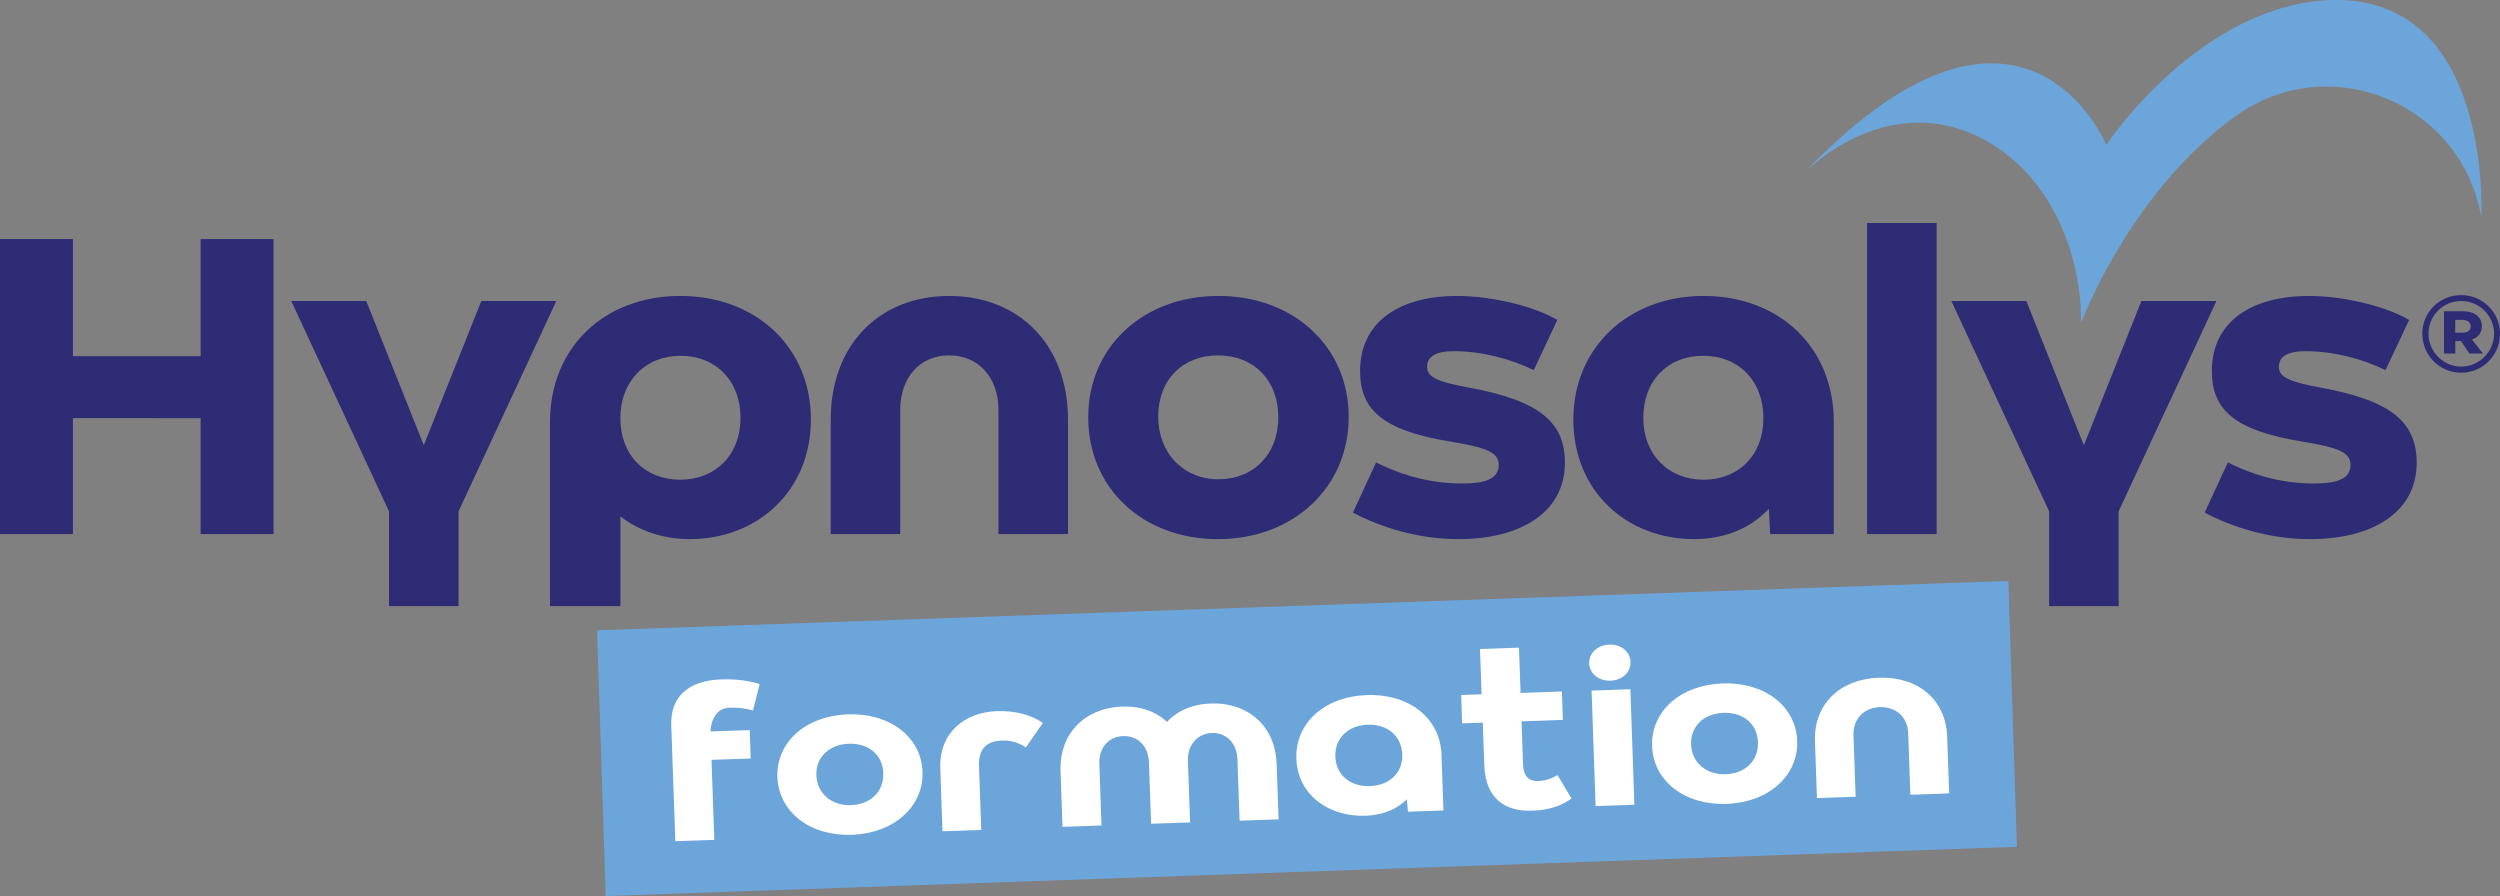
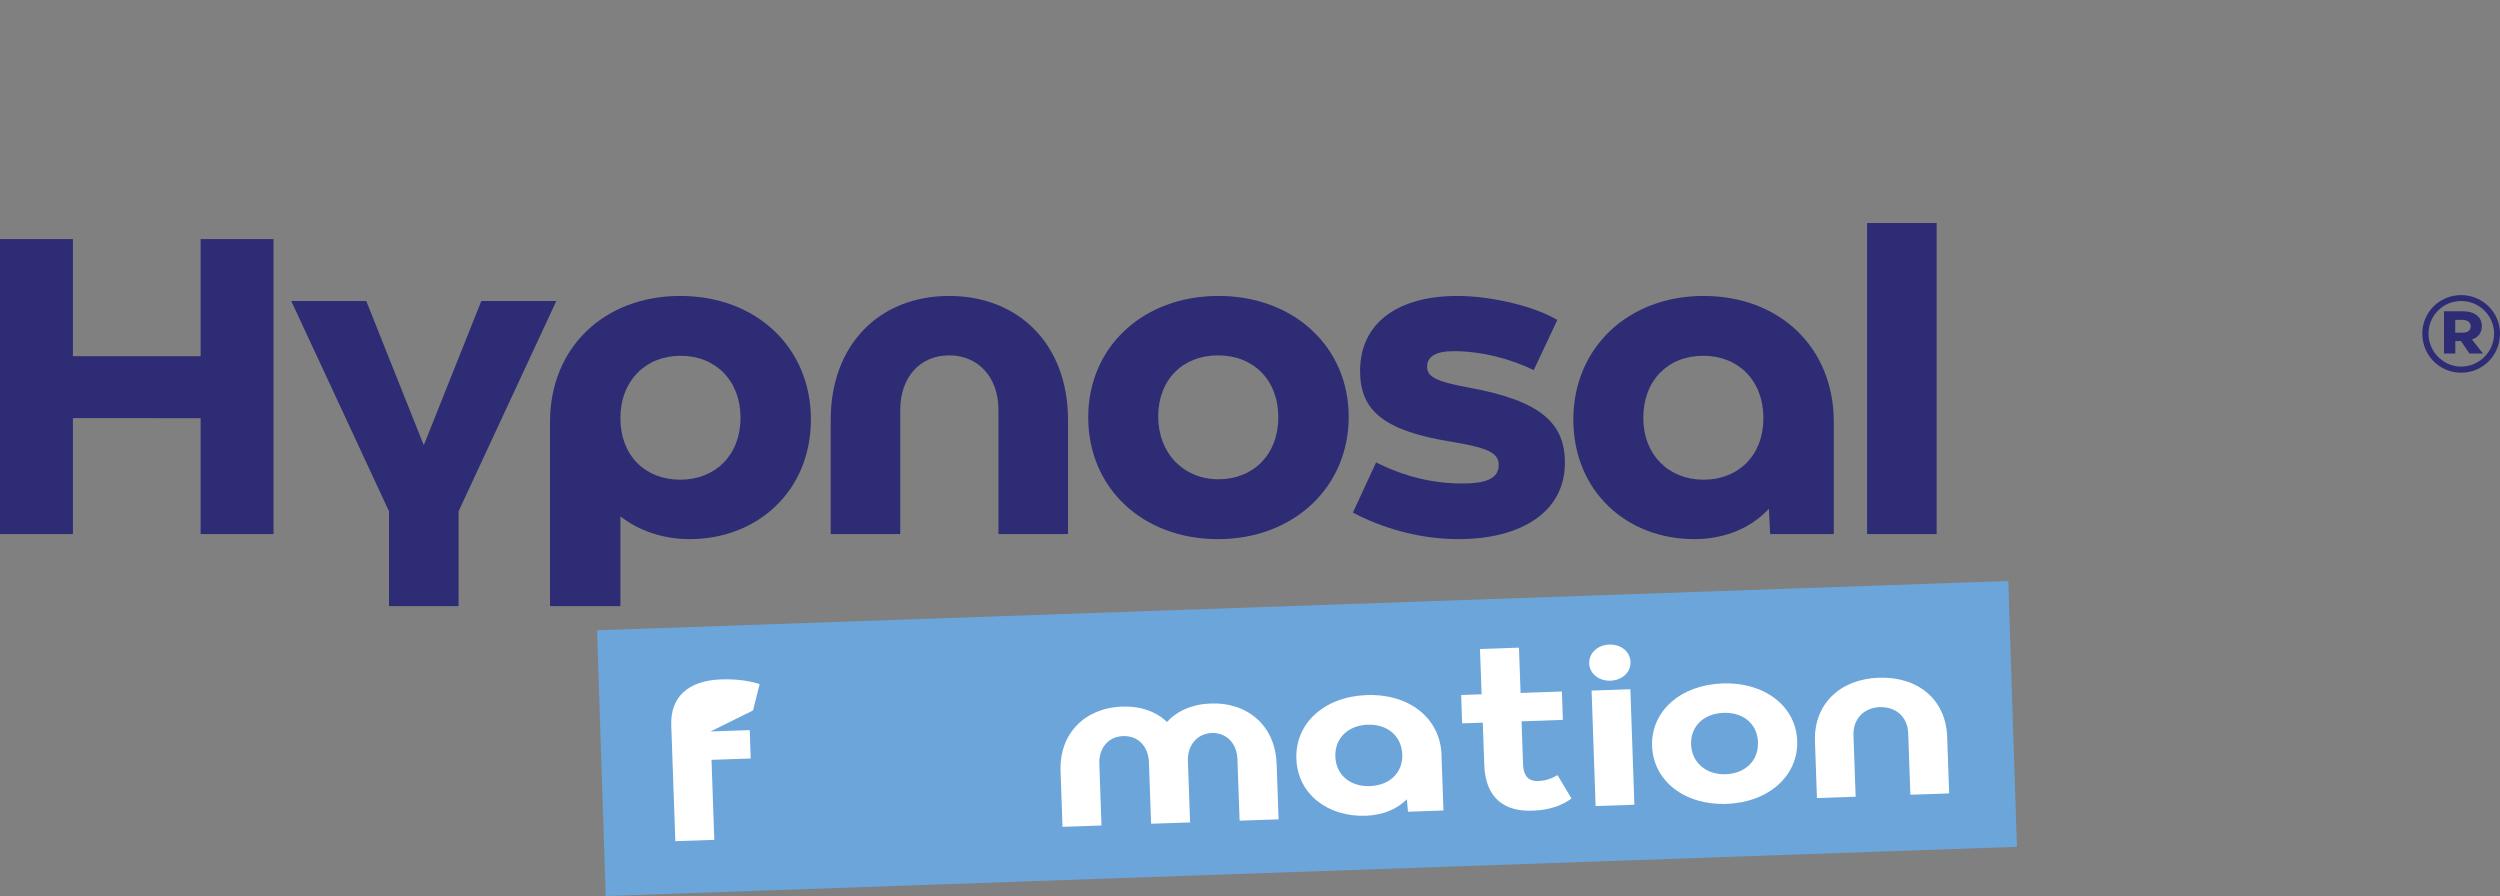
<svg xmlns="http://www.w3.org/2000/svg" id="Calque_2" viewBox="0 0 355.9 127.56">
  <rect x="0" y="0" width="355.9" height="127.56" fill="#808080" stroke="none" />
  <defs>
    <style>.cls-1{fill:#fff;}.cls-2{fill:#6ca5da;}.cls-3{fill:#2d2c74;}</style>
  </defs>
  <g id="Calque_1-2">
    <g>
      <g>
        <polygon class="cls-2" points="287.13 120.55 86.23 127.56 85 89.73 285.9 82.71 287.13 120.55" />
        <g>
-           <path class="cls-1" d="M101.15,104.13l5.58-.19,.14,4.04-5.58,.19,.4,11.39-5.55,.19-.58-16.5c-.14-4.01,2.39-6.36,7.07-6.53,2.37-.08,4.23,.24,5.51,.67l-.94,3.75c-1.18-.32-2.09-.43-3.43-.39-1.74,.06-2.55,1.75-2.63,3.36Z" />
-           <path class="cls-1" d="M110.67,110.61c-.17-4.96,4.05-8.71,10.03-8.92,5.98-.21,10.45,3.24,10.63,8.17s-4.04,8.77-10.06,8.98c-5.98,.21-10.42-3.27-10.6-8.23Zm15.08-.53c-.09-2.65-2.12-4.3-4.93-4.2-2.74,.1-4.69,1.89-4.6,4.48s2.16,4.36,4.93,4.26,4.69-1.92,4.59-4.54Z" />
-           <path class="cls-1" d="M134.17,118.33l-.31-8.95c-.18-5.14,3.54-7.98,8.02-8.14,2.81-.1,5.01,.6,6.58,1.68l-2.42,3.48c-.65-.45-1.84-1.04-3.38-.98-2.21,.08-3.37,1.16-3.29,3.63l.32,9.1-5.52,.19Z" />
+           <path class="cls-1" d="M101.15,104.13l5.58-.19,.14,4.04-5.58,.19,.4,11.39-5.55,.19-.58-16.5c-.14-4.01,2.39-6.36,7.07-6.53,2.37-.08,4.23,.24,5.51,.67l-.94,3.75Z" />
          <path class="cls-1" d="M181.74,108.67l.28,7.97-5.55,.19-.31-8.77c-.08-2.26-1.6-3.78-3.64-3.71s-3.49,1.7-3.41,3.96l.31,8.77-5.55,.19-.31-8.77c-.08-2.26-1.57-3.79-3.68-3.71s-3.46,1.7-3.38,3.96l.31,8.77-5.55,.19-.28-7.97c-.18-5.29,3.44-8.96,8.75-9.15,2.67-.09,4.88,.72,6.4,2.19,1.45-1.57,3.56-2.54,6.23-2.63,5.31-.19,9.18,3.22,9.37,8.51Z" />
          <path class="cls-1" d="M205.21,107.47l.28,7.91-5.05,.18-.16-1.78c-1.39,1.42-3.44,2.26-5.84,2.35-5.42,.19-9.71-3.08-9.89-8.11-.18-5.08,4.01-8.86,10.03-9.07,6.02-.21,10.46,3.27,10.64,8.53Zm-5.59-.07c-.09-2.65-2.13-4.33-4.93-4.23-2.77,.1-4.69,1.92-4.59,4.54,.09,2.65,2.16,4.3,4.93,4.2,2.77-.1,4.69-1.89,4.6-4.51Z" />
          <path class="cls-1" d="M223.72,113.67c-1.37,1.03-3.19,1.66-5.57,1.74-3.87,.14-6.68-1.67-6.85-6.52l-.21-6.01-2.94,.1-.14-4.04,2.91-.1-.23-6.45,5.55-.19,.23,6.45,5.88-.21,.14,4.04-5.88,.21,.21,6.07c.07,2.08,1.12,2.46,2.13,2.43,1.24-.04,2.12-.46,2.78-.84l1.99,3.33Z" />
          <path class="cls-1" d="M226.24,94.45c-.05-1.46,1.18-2.63,2.85-2.69,1.7-.06,2.98,1.03,3.03,2.48,.05,1.43-1.15,2.6-2.85,2.66s-2.98-1.03-3.03-2.45Zm.91,20.3l-.57-16.44,5.52-.19,.57,16.44-5.52,.19Z" />
          <path class="cls-1" d="M235.19,106.21c-.17-4.96,4.05-8.71,10.03-8.92,5.98-.21,10.45,3.24,10.63,8.17,.17,4.96-4.04,8.77-10.06,8.98-5.98,.21-10.42-3.27-10.6-8.23Zm15.08-.53c-.09-2.65-2.12-4.3-4.93-4.2-2.74,.1-4.69,1.89-4.6,4.48s2.16,4.36,4.93,4.26c2.77-.1,4.69-1.92,4.59-4.54Z" />
          <path class="cls-1" d="M264.18,113.42l-5.52,.19-.28-8.06c-.19-5.32,3.57-8.88,9.09-9.07,5.55-.19,9.55,3.09,9.73,8.41l.28,8.06-5.52,.19-.31-8.77c-.08-2.26-1.7-3.78-4.05-3.7-2.27,.08-3.82,1.71-3.74,3.97l.31,8.77Z" />
        </g>
      </g>
-       <path class="cls-2" d="M256.78,24.67s.04-.05,.08-.08l.1-.1s0-.01,.01-.01c0,0,.01,0,.01-.01,.02-.02,.04-.03,.06-.06,5.9-6.15,11.11-10.1,15.68-12.45,.54-.28,1.08-.54,1.61-.78s1.05-.45,1.55-.65c2.81-1.08,5.34-1.52,7.61-1.52,3.25,0,5.96,.92,8.19,2.23,.49,.3,.96,.62,1.4,.94,.45,.32,.87,.67,1.27,1.01,.8,.7,1.51,1.44,2.13,2.16,.46,.54,.87,1.08,1.24,1.59,.12,.17,.24,.33,.35,.5,.23,.33,.42,.65,.6,.94,.81,1.32,1.19,2.23,1.19,2.23,0,0,12.08-18.23,29.58-20.42,1.1-.13,2.15-.19,3.15-.19,2.13,0,4.04,.28,5.75,.79,.24,.08,.49,.15,.72,.24,.23,.08,.46,.16,.69,.25,.92,.37,1.77,.8,2.57,1.28,.21,.13,.4,.26,.59,.38,.57,.4,1.11,.82,1.63,1.26,.33,.3,.67,.62,.98,.93,.31,.32,.63,.66,.92,1,.72,.86,1.37,1.78,1.96,2.75,.23,.38,.45,.77,.67,1.17h0c.21,.4,.41,.8,.6,1.21h0c.18,.41,.37,.82,.54,1.23,3.57,8.63,3.03,18.57,3.03,18.57,0,0-.01-.1-.04-.29-1.99-11.28-11.77-18.45-22.04-18.45-2.99,0-6.02,.6-8.91,1.9-.52,.24-1.05,.5-1.55,.78-.78,.42-1.53,.9-2.28,1.42-4.69,3.33-8.6,7.42-11.75,11.49-2.28,2.94-4.17,5.84-5.68,8.45-2.71,4.65-4.24,8.34-4.65,9.4-.01,.02-.03,.03-.05,.03-.01,0-.02,0-.03-.01s-.02-.02-.02-.04c.03-1.12,.01-4.97-1.39-9.68-.73-2.49-1.87-5.23-3.59-7.93-.22-.35-.45-.68-.7-1.01-2.1-2.99-4.85-5.49-8.08-7.23-.41-.23-.81-.42-1.22-.62-.6-.28-1.21-.53-1.8-.73h-.01c-.39-.14-.78-.26-1.15-.37s-.77-.21-1.13-.28c-.05-.02-.11-.03-.15-.03-.37-.09-.72-.15-1.07-.19-.95-.15-1.88-.22-2.78-.22-.35,0-.69,.01-1.03,.03-.25,.01-.5,.03-.74,.05-.83,.08-1.64,.21-2.42,.38-.27,.05-.53,.12-.79,.18-.52,.14-1.01,.29-1.51,.45-.25,.09-.49,.17-.72,.26s-.46,.18-.69,.28c-.24,.09-.46,.18-.69,.29-.19,.09-.38,.17-.56,.26-.09,.04-.16,.08-.25,.12-.22,.11-.43,.22-.64,.32-1.18,.63-2.22,1.28-3.11,1.91-.3,.22-.59,.43-.86,.64-.13,.1-.26,.19-.38,.3-.13,.1-.25,.19-.36,.28-.64,.52-1.1,.95-1.37,1.21-.02,.03-.04,.04-.06,.06,0,.01-.01,.01-.01,.01t-.01,.01l-.1,.1s-.05,.05-.08,.08l-.04,.04m0,0h-.01m15.99-12.76c.54-.28,1.08-.54,1.61-.78-.53,.24-1.06,.49-1.61,.78Zm6.73,6.57c.59,.22,1.2,.46,1.8,.73-.6-.28-1.21-.53-1.8-.73Zm63.46-15.59c.57,.4,1.11,.82,1.63,1.26-.51-.45-1.06-.87-1.63-1.26Z" />
      <g>
        <path class="cls-3" d="M28.56,34.03h10.38v42h-10.38v-16.5H10.38v16.5H0V34.03H10.38v16.68H28.56v-16.68Z" />
        <path class="cls-3" d="M115.44,59.71c0,10.14-7.56,17.04-17.28,17.04-3.66,0-7.14-1.14-9.84-3.24v12.78h-10.02v-26.22c0-10.62,7.74-17.94,18.54-17.94s18.6,7.32,18.6,17.58Zm-10.02-.24c0-5.28-3.54-8.82-8.52-8.82s-8.58,3.54-8.58,8.88,3.54,8.76,8.52,8.76,8.58-3.48,8.58-8.82Z" />
        <path class="cls-3" d="M128.16,76.03h-9.9v-16.26c0-10.74,6.96-17.64,16.86-17.64s16.92,6.9,16.92,17.64v16.26h-9.9v-17.7c0-4.56-2.82-7.74-7.02-7.74s-6.96,3.18-6.96,7.74v17.7Z" />
        <path class="cls-3" d="M154.92,59.41c0-10.02,7.8-17.28,18.54-17.28s18.54,7.26,18.54,17.22-7.8,17.4-18.6,17.4-18.48-7.32-18.48-17.34Zm27.06,0c0-5.34-3.54-8.82-8.58-8.82s-8.52,3.48-8.52,8.7,3.6,8.94,8.58,8.94,8.52-3.54,8.52-8.82Z" />
        <path class="cls-3" d="M192.6,72.97l3.3-7.14c4.08,2.04,8.1,3,12.3,3,3.12,0,5.16-.6,5.16-2.64,0-1.74-1.62-2.46-6.72-3.3-9.66-1.56-13.02-4.44-13.02-10.08,0-6.9,5.46-10.68,13.86-10.68,4.62,0,10.8,1.38,14.22,3.42l-3.36,7.14c-3.3-1.62-7.44-2.7-11.4-2.7-2.64,0-3.78,.84-3.78,2.22s1.14,2.1,6.12,3c10.02,1.86,13.5,4.98,13.5,10.68,0,6.96-6.18,10.86-15.18,10.86-5.82,0-11.16-1.74-15-3.78Z" />
        <path class="cls-3" d="M261.06,60.07v15.96h-9.06l-.18-3.6c-2.58,2.76-6.3,4.32-10.62,4.32-9.72,0-17.22-6.9-17.22-17.04s7.74-17.58,18.54-17.58,18.54,7.32,18.54,17.94Zm-10.02-.54c0-5.34-3.54-8.88-8.58-8.88s-8.52,3.54-8.52,8.82,3.6,8.82,8.58,8.82,8.52-3.48,8.52-8.76Z" />
        <path class="cls-3" d="M265.8,76.03V31.75h9.9v44.28h-9.9Z" />
-         <path class="cls-3" d="M304.85,42.85l-8.16,20.46h-.06l-8.16-20.46h-10.68l13.92,29.94v13.5h9.9v-13.5l13.92-29.94h-10.68Z" />
        <path class="cls-3" d="M68.52,42.85l-8.16,20.46h-.06l-8.16-20.46h-10.68l13.92,29.94v13.5h9.9v-13.5l13.92-29.94h-10.68Z" />
-         <path class="cls-3" d="M313.86,72.97l3.3-7.14c4.08,2.04,8.1,3,12.3,3,3.12,0,5.16-.6,5.16-2.64,0-1.74-1.62-2.46-6.72-3.3-9.66-1.56-13.02-4.44-13.02-10.08,0-6.9,5.46-10.68,13.86-10.68,4.62,0,10.8,1.38,14.22,3.42l-3.36,7.14c-3.3-1.62-7.44-2.7-11.4-2.7-2.64,0-3.78,.84-3.78,2.22s1.14,2.1,6.12,3c10.02,1.86,13.5,4.98,13.5,10.68,0,6.96-6.18,10.86-15.18,10.86-5.82,0-11.16-1.74-15-3.78Z" />
        <path class="cls-3" d="M355.9,47.5c0,3.08-2.45,5.56-5.53,5.56s-5.53-2.48-5.53-5.56,2.48-5.49,5.53-5.49,5.53,2.45,5.53,5.49Zm-.84,0c0-2.55-2.1-4.65-4.69-4.65s-4.65,2.1-4.65,4.65,2.1,4.69,4.65,4.69,4.69-2.1,4.69-4.69Zm-3.15,.84l1.57,1.99h-1.92l-1.22-1.78h-.8v1.78h-1.61v-6.02h2.66c1.68,0,2.73,.8,2.73,2.1,0,.94-.52,1.64-1.4,1.92Zm-2.38-2.8v1.82h1.05c.7,0,1.15-.31,1.15-.91,0-.56-.45-.91-1.15-.91h-1.05Z" />
      </g>
    </g>
  </g>
</svg>